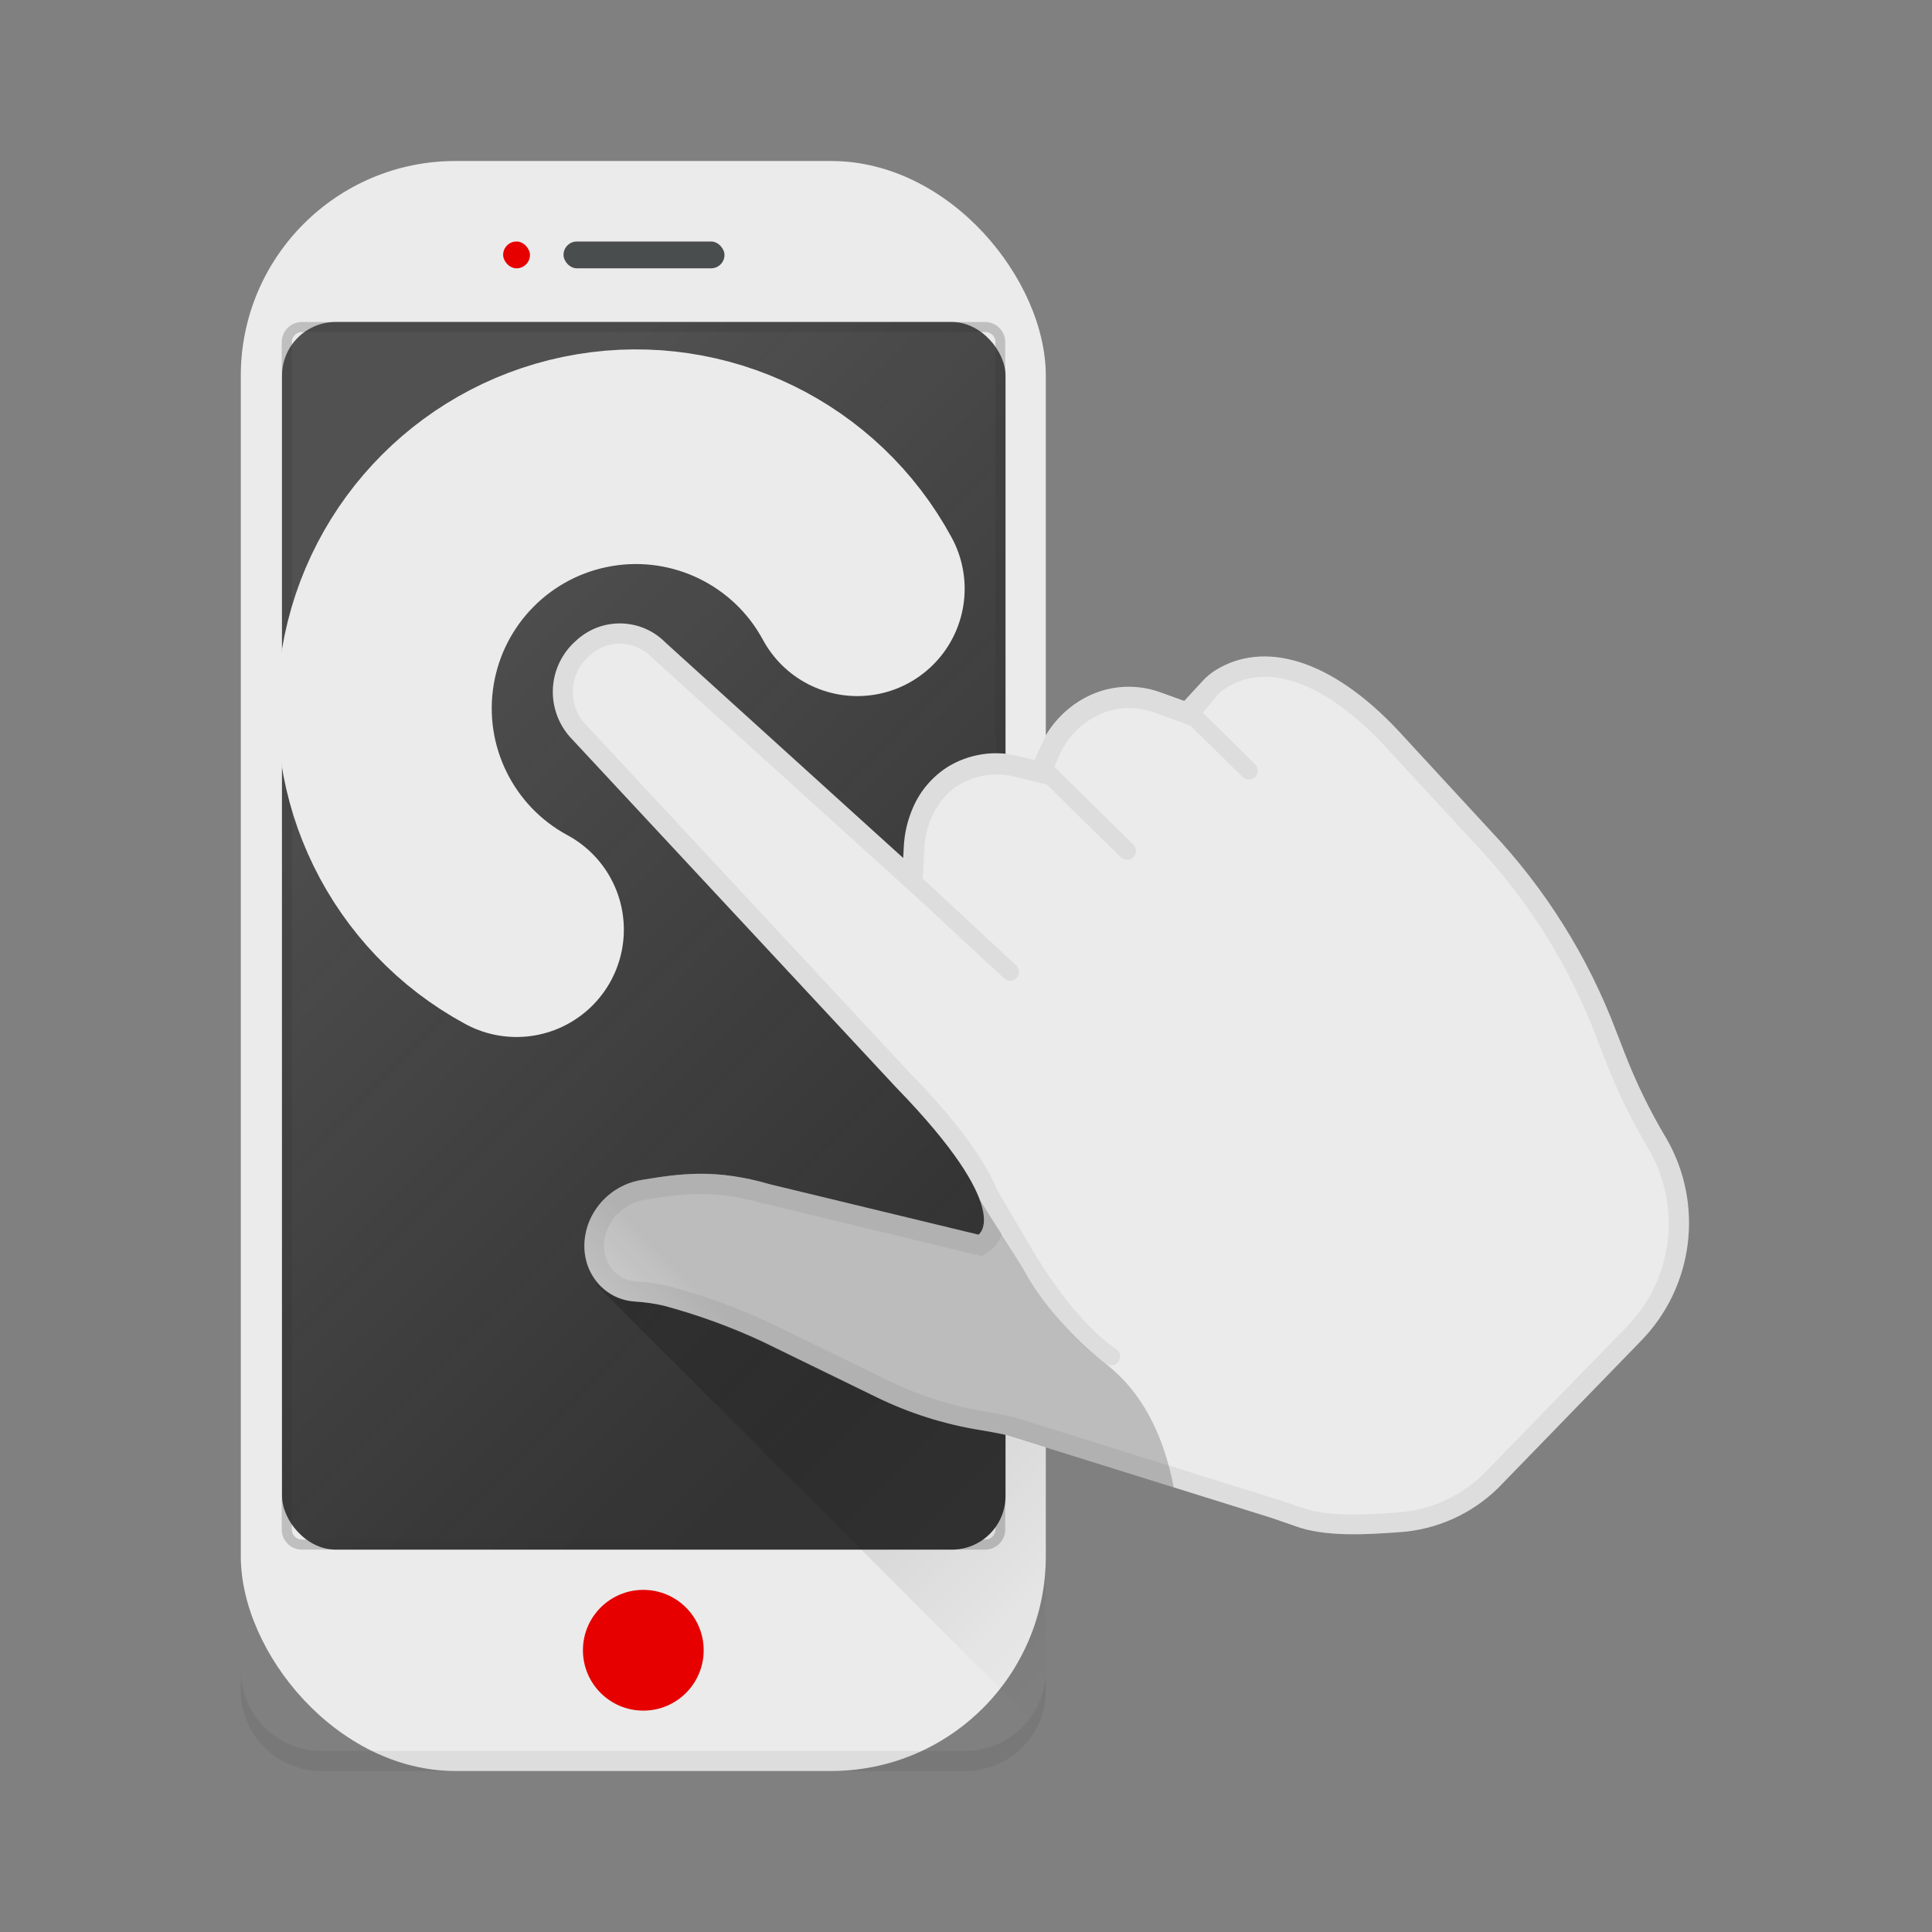
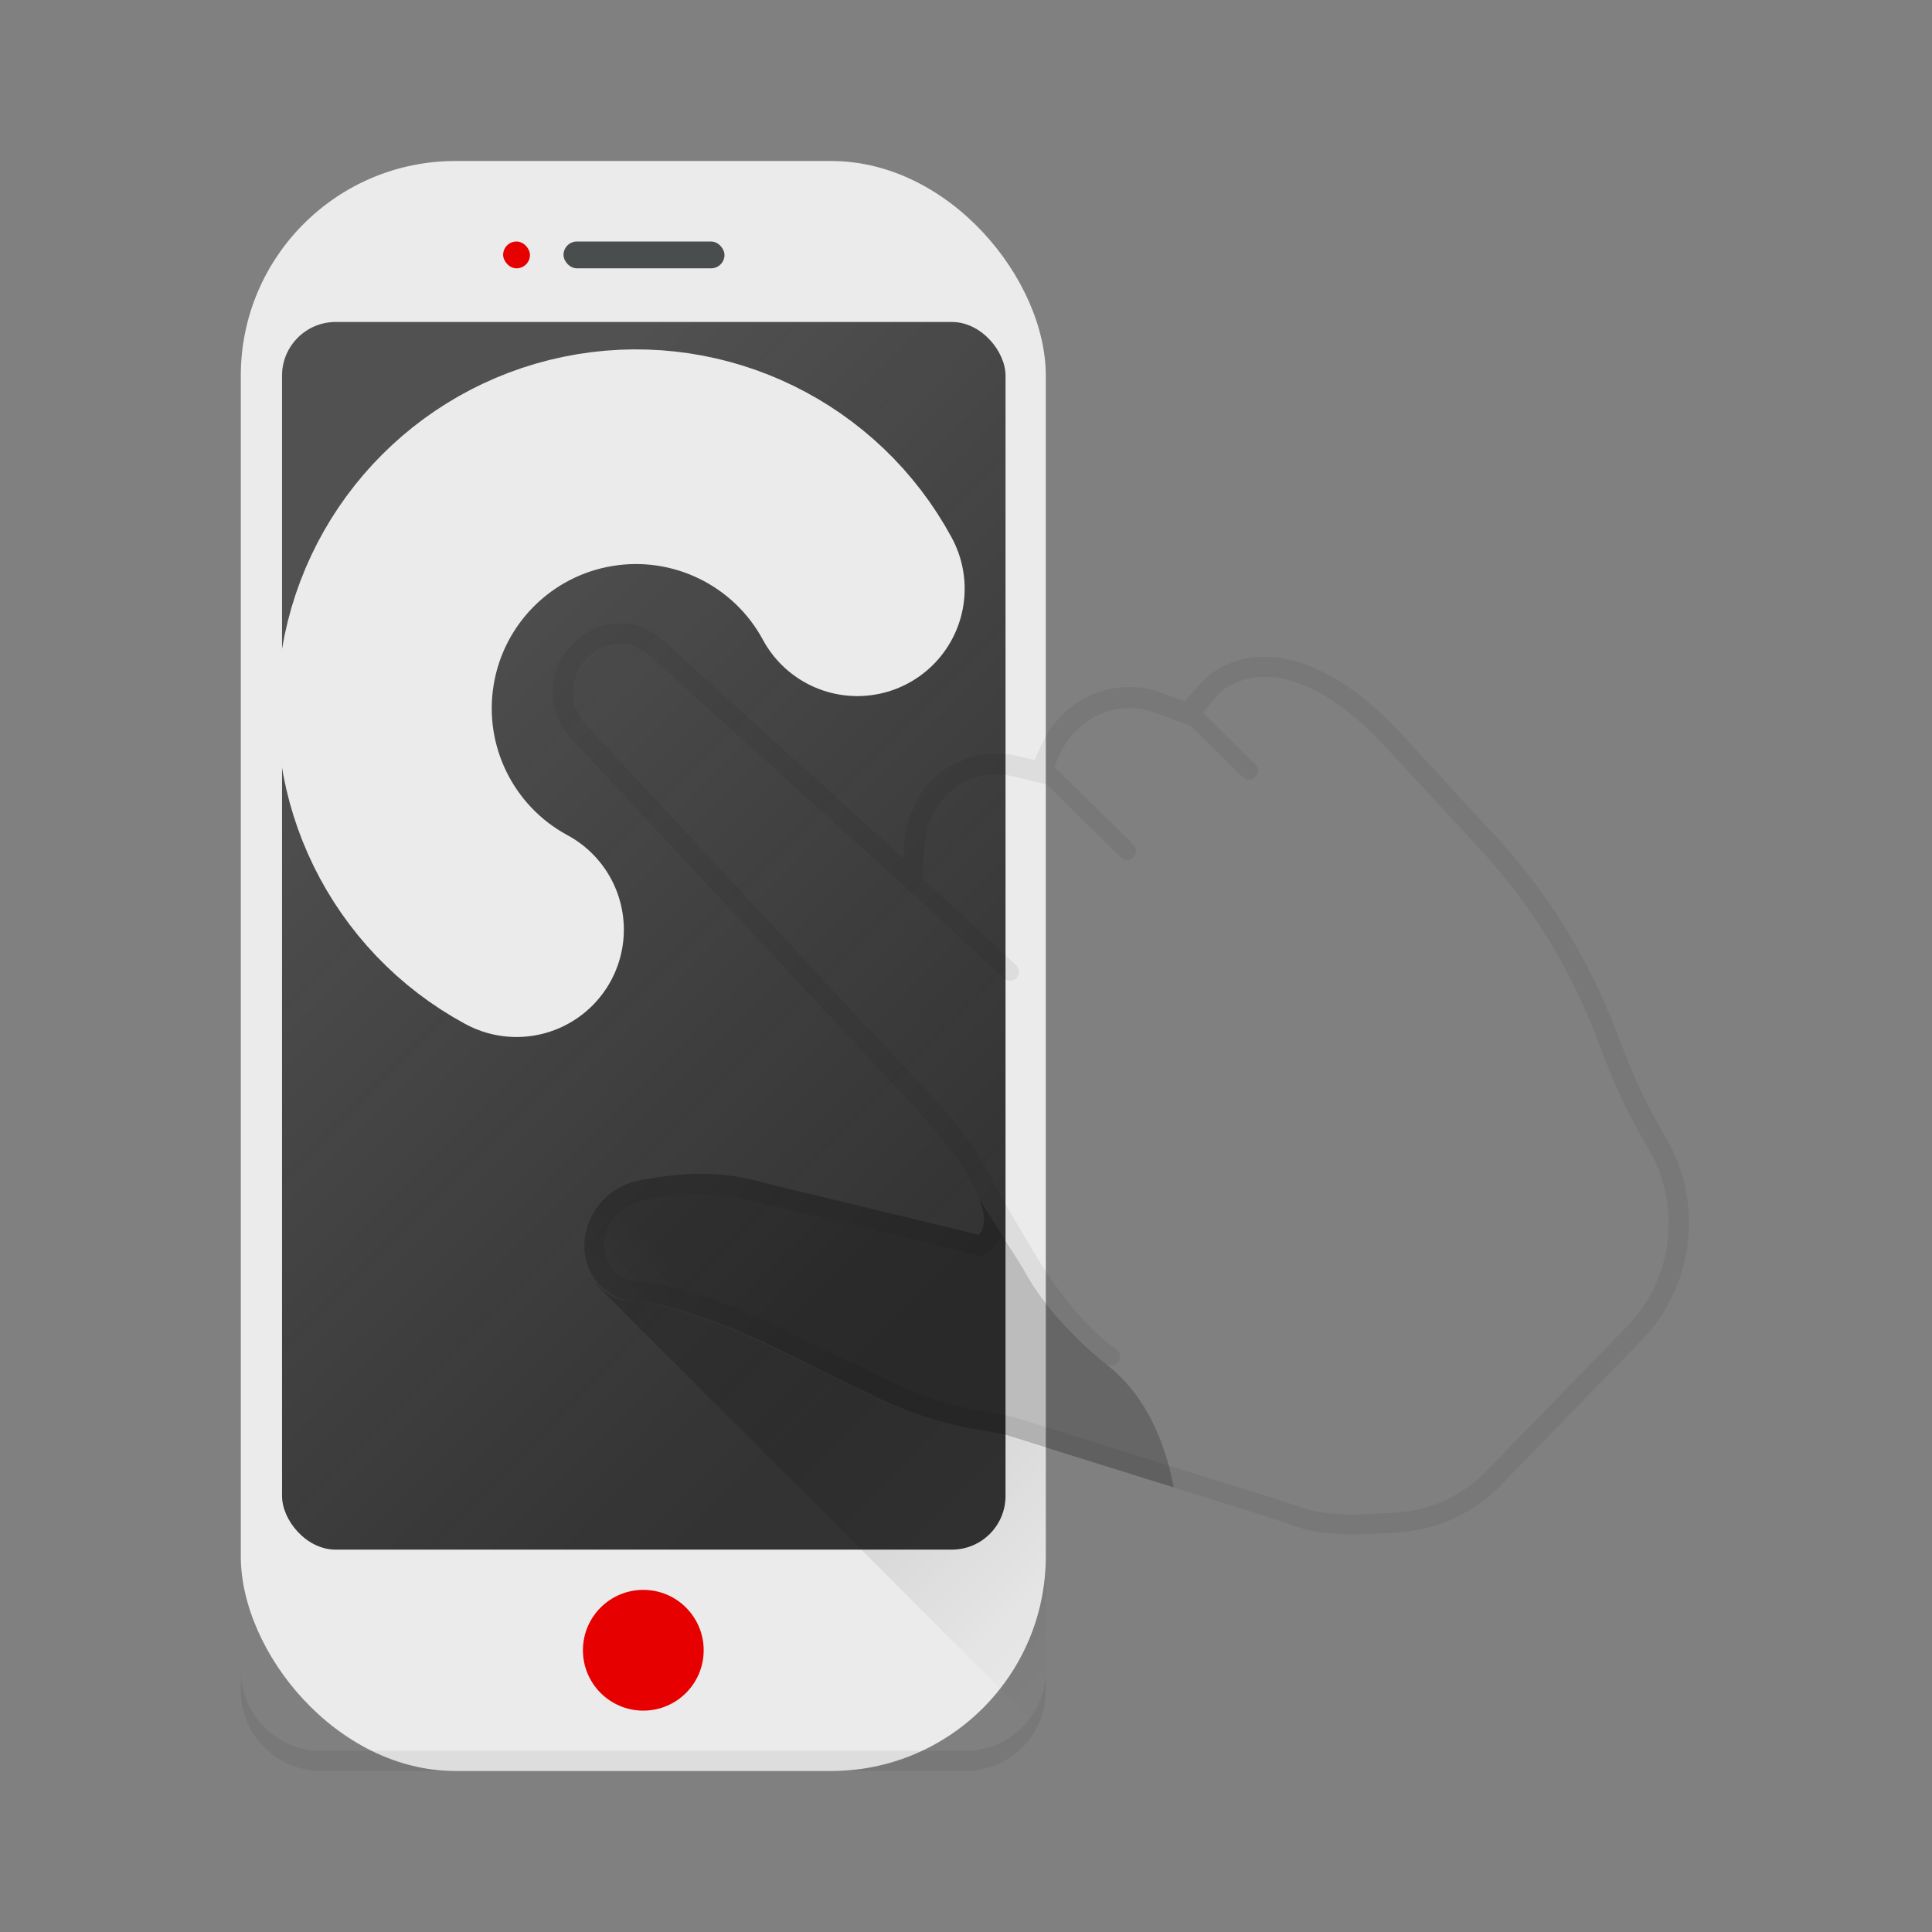
<svg xmlns="http://www.w3.org/2000/svg" width="72" height="72" viewBox="0 0 72 72">
  <rect x="0" y="0" width="72" height="72" fill="#808080" stroke="none" />
  <defs>
    <linearGradient id="vodafone-icon-hifi-multitouch-hi-a" x1="26.866%" x2="73.129%" y1="10.746%" y2="89.254%">
      <stop offset="0%" stop-color="#FFF" stop-opacity=".3" />
      <stop offset="100%" stop-color="#F6F6F6" stop-opacity="0" />
    </linearGradient>
    <linearGradient id="vodafone-icon-hifi-multitouch-hi-b" x1="15.899%" x2="114.043%" y1="-13.786%" y2="82.668%">
      <stop offset="0%" />
      <stop offset="2%" stop-opacity=".96" />
      <stop offset="100%" stop-opacity="0" />
    </linearGradient>
    <linearGradient id="vodafone-icon-hifi-multitouch-hi-c" x1="25.47%" x2="-12.127%" y1="48.03%" y2="68.035%">
      <stop offset="0%" />
      <stop offset="2%" stop-opacity=".96" />
      <stop offset="100%" stop-opacity="0" />
    </linearGradient>
  </defs>
  <g fill="none" fill-rule="evenodd">
    <rect width="30" height="60" x="8.974" y="6" fill="#EBEBEB" fill-rule="nonzero" rx="8" />
    <path fill="#000" fill-rule="nonzero" d="M35.974,65.25 L11.974,65.25 C10.317,65.25 8.974,63.907 8.974,62.25 L8.974,63 C8.974,64.657 10.317,66 11.974,66 L35.974,66 C37.631,66 38.974,64.657 38.974,63 L38.974,62.25 C38.974,63.907 37.631,65.25 35.974,65.25 Z" opacity=".06" />
    <rect width="26.962" height="45.75" x="10.511" y="12" fill="#333" fill-rule="nonzero" rx="2" />
    <rect width="26.962" height="45.75" x="10.511" y="12" fill="url(#vodafone-icon-hifi-multitouch-hi-a)" fill-rule="nonzero" opacity=".5" rx="2" />
-     <path fill="#333" fill-rule="nonzero" d="M26.224,0.375 C26.431,0.375 26.599,0.543 26.599,0.75 L26.599,45 C26.599,45.207 26.431,45.375 26.224,45.375 L0.75,45.375 C0.543,45.375 0.375,45.207 0.375,45 L0.375,0.75 C0.375,0.543 0.543,0.375 0.75,0.375 L26.212,0.375 M26.212,0 L0.75,0 C0.336,0 0,0.336 0,0.75 L0,45 C0,45.414 0.336,45.75 0.75,45.75 L26.212,45.75 C26.627,45.75 26.962,45.414 26.962,45 L26.962,0.75 C26.962,0.336 26.627,0 26.212,0 Z" opacity=".24" transform="translate(10.5 12)" />
    <rect width="6" height="1" x="21" y="9" fill="#4A4D4E" fill-rule="nonzero" rx=".5" />
    <rect width="1" height="1" x="18.75" y="9" fill="#E60000" fill-rule="nonzero" rx=".5" />
    <circle cx="23.974" cy="61.5" r="2.25" fill="#E60000" fill-rule="nonzero" />
    <path fill="url(#vodafone-icon-hifi-multitouch-hi-b)" fill-rule="nonzero" d="M38.974,53.959 L37.417,53.471 C37.091,53.396 36.758,53.34 36.428,53.284 C35.108,53.067 33.827,52.659 32.625,52.072 L28.328,49.987 C27.146,49.438 25.919,48.993 24.66,48.656 C24.3,48.574 23.934,48.523 23.565,48.502 C23.048,48.464 22.568,48.225 22.226,47.835 L22.204,47.858 L38.663,64.316 C38.866,63.907 38.973,63.457 38.974,63 L38.974,53.959 Z" opacity=".2" />
    <path stroke="#EBEBEB" stroke-linecap="round" stroke-width="8" d="M19.249,34.646 C15.723,32.743 13.795,28.81 14.453,24.857 C15.111,20.905 18.207,17.807 22.16,17.148 C26.112,16.49 30.046,18.416 31.95,21.941" />
-     <path fill="#EBEBEB" fill-rule="nonzero" d="M33.394,40.523 C37.852,45.112 36.465,46.013 36.465,46.013 L28.706,44.138 C26.651,43.541 25.354,43.736 23.914,43.972 C22.991,44.122 22.223,44.763 21.911,45.645 C21.424,47.078 22.328,48.401 23.636,48.502 C24.005,48.523 24.371,48.574 24.731,48.656 C25.99,48.993 27.217,49.438 28.399,49.987 L32.681,52.076 C33.887,52.663 35.172,53.071 36.495,53.288 C36.829,53.344 37.159,53.4 37.485,53.475 L47.374,56.565 L48.244,56.865 C49.346,57.285 50.903,57.191 52.084,57.105 C53.493,57.028 54.827,56.44 55.834,55.451 L61.125,50.002 C63.121,47.985 63.52,44.881 62.1,42.424 C61.496,41.417 60.98,40.361 60.555,39.266 L60.233,38.438 C59.185,35.664 57.597,33.126 55.56,30.971 L52.102,27.221 C49.56,24.517 47.085,23.88 45.311,24.971 C45.12,25.089 44.947,25.234 44.797,25.402 L44.134,26.122 L43.264,25.808 C42.28,25.444 41.184,25.547 40.286,26.089 C39.659,26.465 39.153,27.014 38.831,27.671 L38.55,28.316 L37.89,28.159 C37.019,27.96 36.105,28.106 35.34,28.567 C34.755,28.932 34.296,29.468 34.024,30.101 C33.821,30.565 33.705,31.062 33.682,31.567 L33.66,31.976 L24.802,23.948 C23.896,23.025 22.42,22.992 21.473,23.872 C20.959,24.318 20.647,24.952 20.606,25.631 C20.566,26.309 20.799,26.976 21.255,27.48 L33.337,40.462 L33.394,40.523 Z" />
    <path fill="#000" fill-rule="nonzero" d="M45.319,24.979 C45.166,25.073 45.025,25.185 44.899,25.312 L44.805,25.41 L44.141,26.13 L43.271,25.815 C42.288,25.451 41.192,25.555 40.294,26.096 C40.03,26.253 39.787,26.442 39.57,26.659 C39.274,26.957 39.028,27.301 38.843,27.679 L38.561,28.324 L37.901,28.166 C37.03,27.967 36.116,28.114 35.351,28.575 C35.137,28.702 34.939,28.856 34.763,29.032 C34.456,29.344 34.208,29.709 34.031,30.109 C33.829,30.572 33.713,31.069 33.69,31.575 L33.667,31.984 L24.802,23.948 C23.896,23.025 22.42,22.992 21.473,23.872 L21.375,23.962 C20.387,24.907 20.33,26.466 21.247,27.48 L33.337,40.462 L33.394,40.523 C37.421,44.67 36.679,45.806 36.499,45.986 L36.465,46.013 L28.706,44.138 C26.651,43.541 25.354,43.736 23.914,43.972 C23.378,44.061 22.884,44.316 22.5,44.7 C22.232,44.967 22.03,45.291 21.907,45.649 C21.42,47.081 22.324,48.405 23.633,48.506 C24.001,48.527 24.367,48.578 24.727,48.66 C25.986,48.997 27.213,49.442 28.395,49.991 L32.678,52.08 C33.883,52.667 35.168,53.075 36.491,53.291 C36.825,53.347 37.155,53.404 37.481,53.479 L47.37,56.569 L48.24,56.869 C49.343,57.289 50.899,57.195 52.08,57.109 C53.466,57.032 54.778,56.463 55.781,55.504 L55.83,55.455 L61.125,50.002 C63.121,47.985 63.52,44.881 62.1,42.424 C61.496,41.417 60.98,40.361 60.555,39.266 L60.233,38.438 C59.185,35.664 57.597,33.126 55.56,30.971 L52.102,27.221 C49.564,24.529 47.093,23.891 45.319,24.979 Z M51.559,27.75 L55.02,31.5 C56.985,33.586 58.514,36.043 59.52,38.726 L59.843,39.555 C60.283,40.69 60.818,41.785 61.444,42.829 C62.697,44.992 62.34,47.727 60.574,49.496 L55.279,54.938 L55.237,54.979 C54.363,55.812 53.219,56.304 52.013,56.366 C51.068,56.438 49.485,56.554 48.495,56.175 L48.472,56.175 L47.602,55.875 L47.584,55.875 L37.695,52.785 L37.669,52.785 L37.642,52.785 C37.29,52.703 36.934,52.642 36.604,52.586 C35.351,52.368 34.137,51.967 33,51.398 L28.699,49.301 C27.475,48.733 26.204,48.272 24.9,47.925 C24.499,47.834 24.092,47.776 23.681,47.752 C23.297,47.725 22.948,47.52 22.736,47.197 C22.489,46.804 22.442,46.318 22.609,45.885 C22.694,45.637 22.835,45.413 23.021,45.229 C23.292,44.958 23.641,44.779 24.019,44.715 C25.38,44.494 26.554,44.303 28.481,44.861 L28.515,44.861 L36.274,46.736 L36.589,46.811 L36.859,46.635 C36.914,46.598 36.966,46.555 37.013,46.508 C37.164,46.358 37.277,46.174 37.343,45.971 L37.969,47.032 C38.029,47.141 39.469,49.657 41.224,50.828 C41.357,50.917 41.534,50.9 41.648,50.786 L41.689,50.737 C41.738,50.664 41.756,50.573 41.739,50.485 C41.721,50.398 41.669,50.321 41.595,50.273 C39.979,49.193 38.565,46.725 38.546,46.699 L37.155,44.336 C36.596,42.971 35.235,41.336 33.922,40.001 L33.87,39.945 L21.791,26.959 C21.155,26.242 21.207,25.149 21.907,24.495 L21.975,24.431 C22.623,23.822 23.637,23.841 24.262,24.473 L24.262,24.473 L24.262,24.473 L33.161,32.535 L34.324,33.589 L34.324,33.589 L37.41,36.454 C37.539,36.579 37.746,36.579 37.875,36.454 L37.875,36.454 C37.938,36.391 37.973,36.306 37.973,36.218 C37.973,36.129 37.938,36.044 37.875,35.981 L34.384,32.737 L34.425,32.059 L34.447,31.65 C34.464,31.237 34.557,30.83 34.721,30.45 C34.861,30.133 35.056,29.843 35.299,29.595 C35.431,29.462 35.58,29.346 35.741,29.25 C36.339,28.89 37.052,28.775 37.733,28.927 L38.392,29.085 L39.004,29.231 L39.004,29.231 L41.764,31.946 C41.826,32.009 41.911,32.044 42,32.044 C42.089,32.044 42.174,32.009 42.236,31.946 L42.236,31.946 C42.299,31.884 42.334,31.799 42.334,31.71 C42.334,31.621 42.299,31.536 42.236,31.474 L39.292,28.579 L39.529,28.035 C39.678,27.737 39.874,27.464 40.11,27.229 C40.283,27.055 40.477,26.904 40.688,26.779 C41.392,26.349 42.255,26.268 43.028,26.558 L43.898,26.872 L44.366,27.045 L44.366,27.045 L46.305,28.954 C46.368,29.016 46.453,29.052 46.541,29.052 C46.63,29.052 46.715,29.016 46.778,28.954 L46.778,28.954 C46.84,28.891 46.876,28.806 46.876,28.718 C46.876,28.629 46.84,28.544 46.778,28.481 L44.824,26.558 L45.375,25.909 L45.435,25.845 C45.521,25.759 45.616,25.683 45.72,25.62 C47.25,24.668 49.395,25.444 51.559,27.75 Z" opacity=".06" />
    <path fill="url(#vodafone-icon-hifi-multitouch-hi-c)" fill-rule="nonzero" d="M36.51,44.704 C36.885,45.735 36.465,46.013 36.465,46.013 L28.706,44.138 C26.651,43.541 25.354,43.736 23.914,43.972 C22.991,44.122 22.223,44.763 21.911,45.645 C21.424,47.078 22.328,48.401 23.636,48.502 C24.005,48.523 24.371,48.574 24.731,48.656 C25.99,48.993 27.217,49.438 28.399,49.987 L32.681,52.076 C33.887,52.663 35.172,53.071 36.495,53.288 C36.829,53.344 37.159,53.4 37.485,53.475 L43.74,55.429 C43.237,52.804 42.094,51.536 41.288,50.888 C40.728,50.459 40.208,49.982 39.731,49.462 C39.215,48.913 38.754,48.314 38.355,47.674 C37.748,46.624 37.125,45.701 36.51,44.704 Z" opacity=".2" />
    <rect width="72" height="72" />
  </g>
</svg>